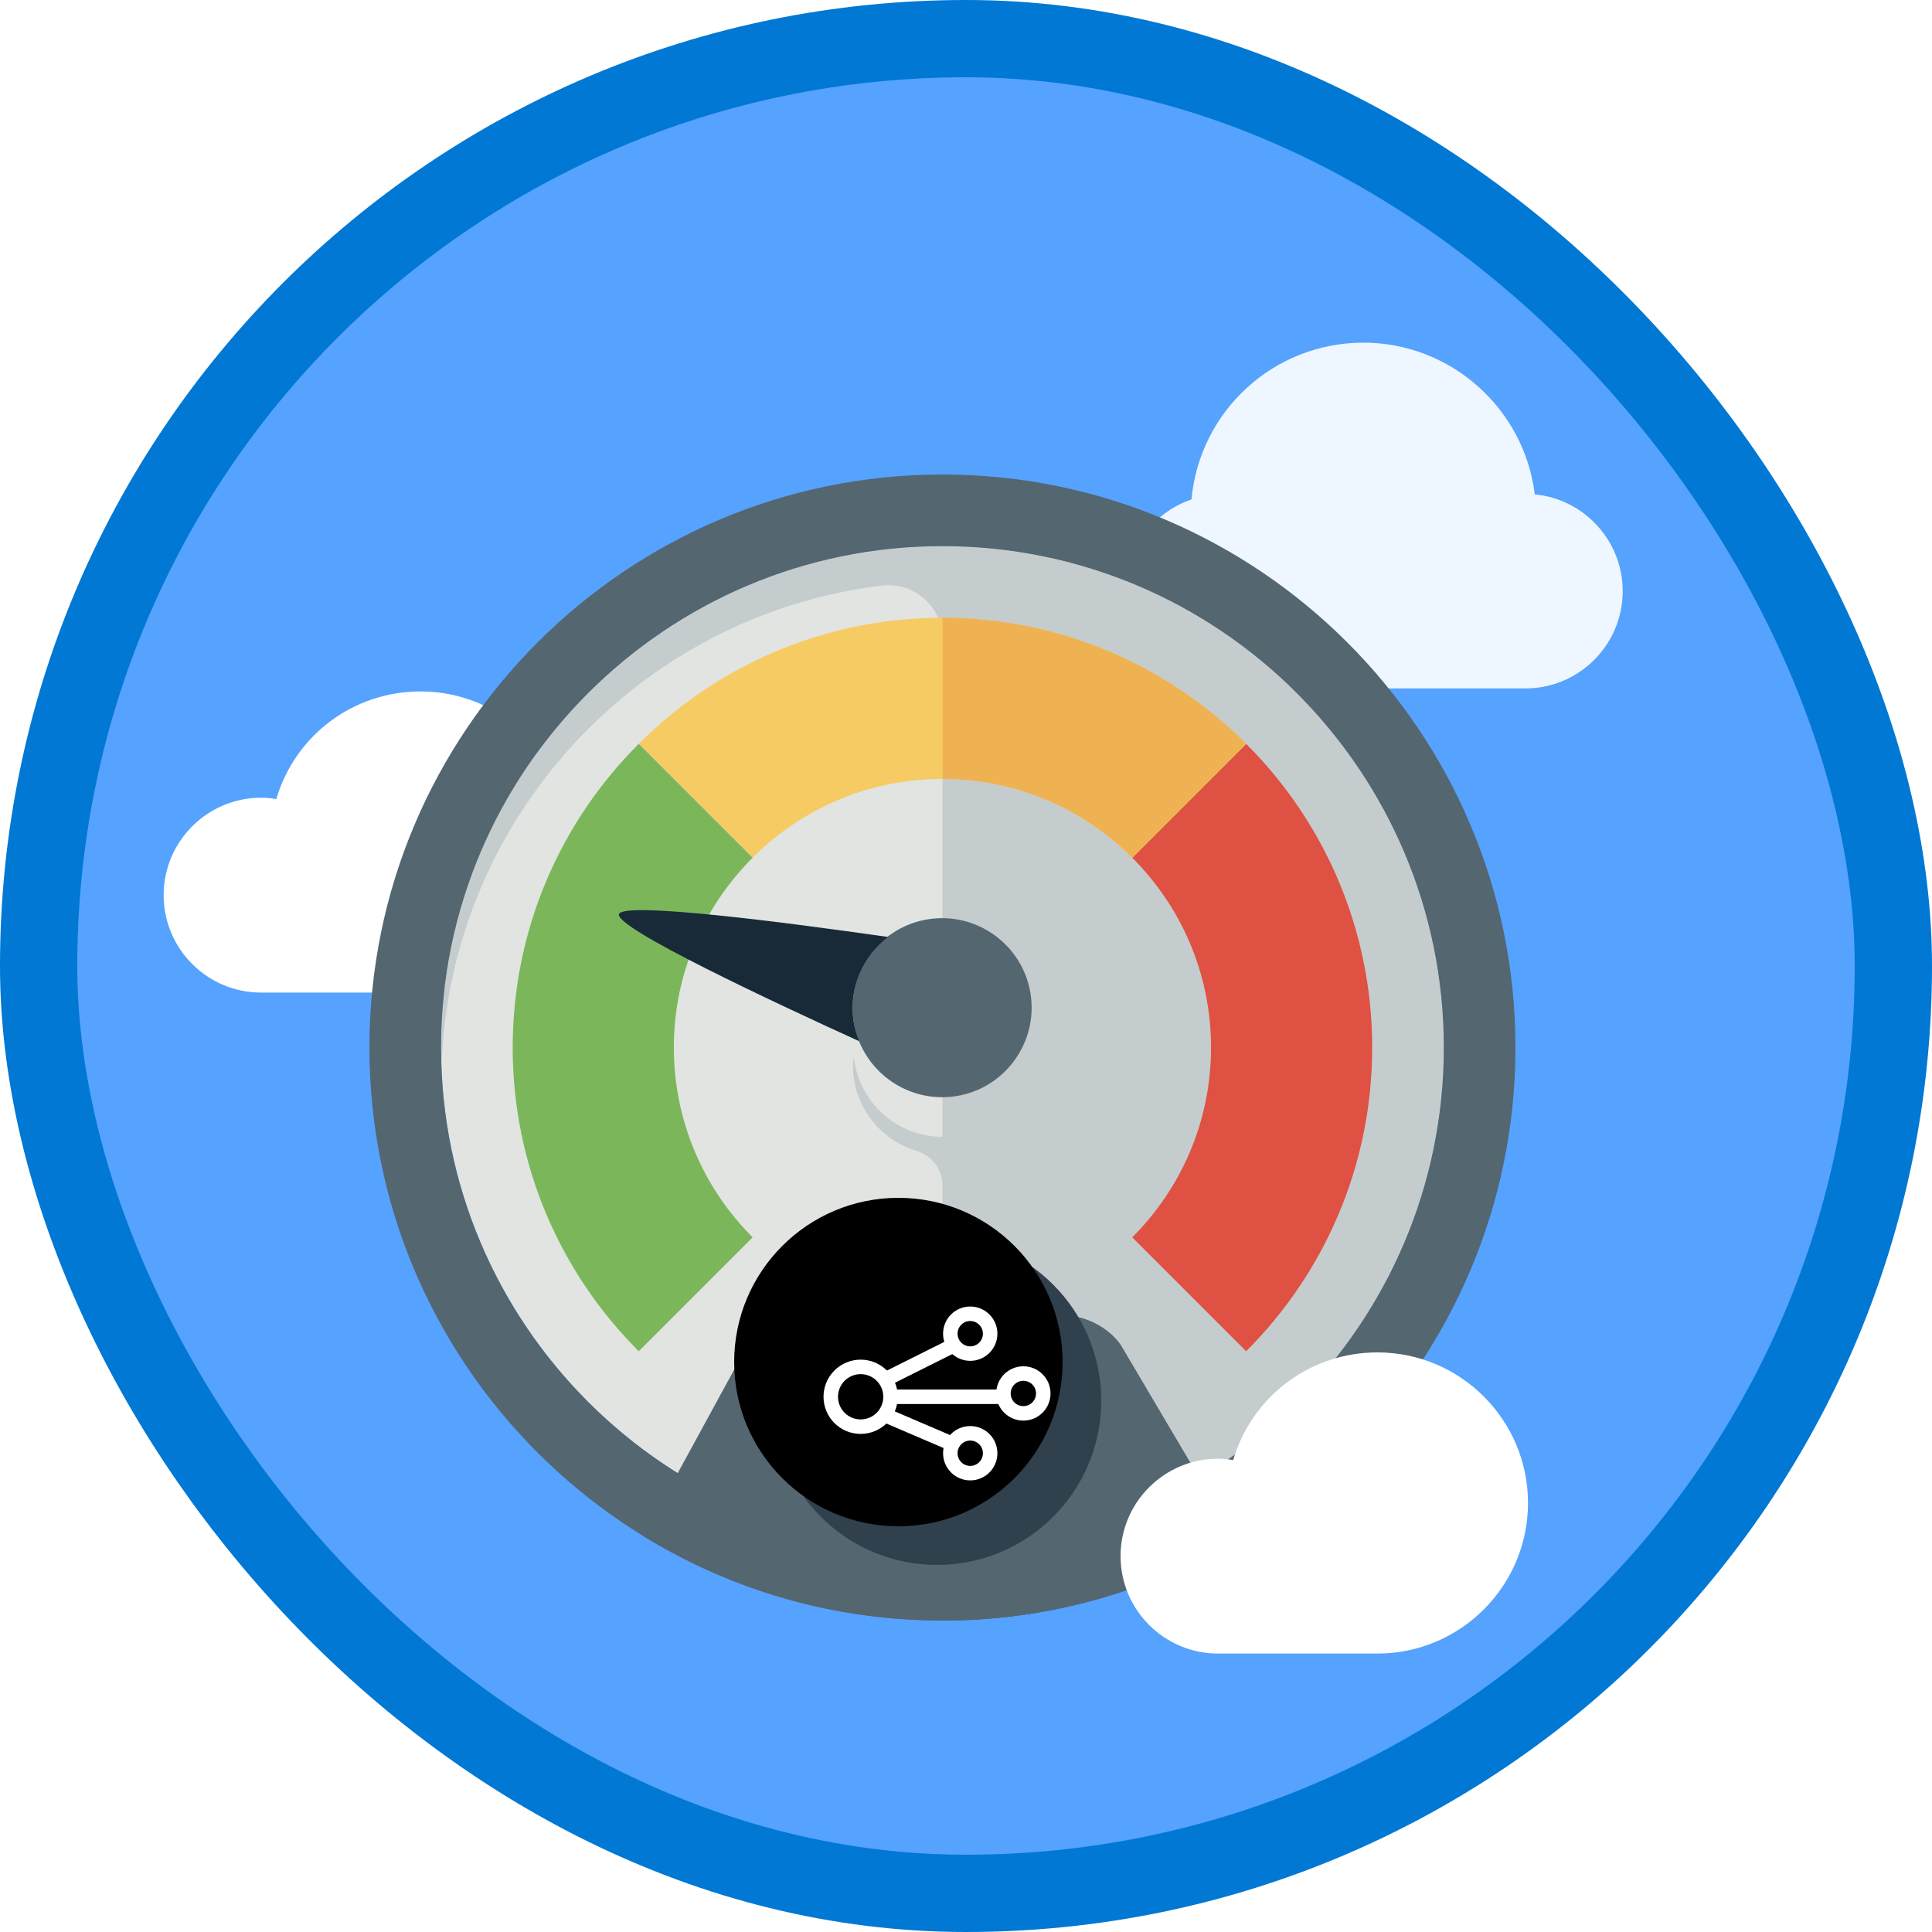
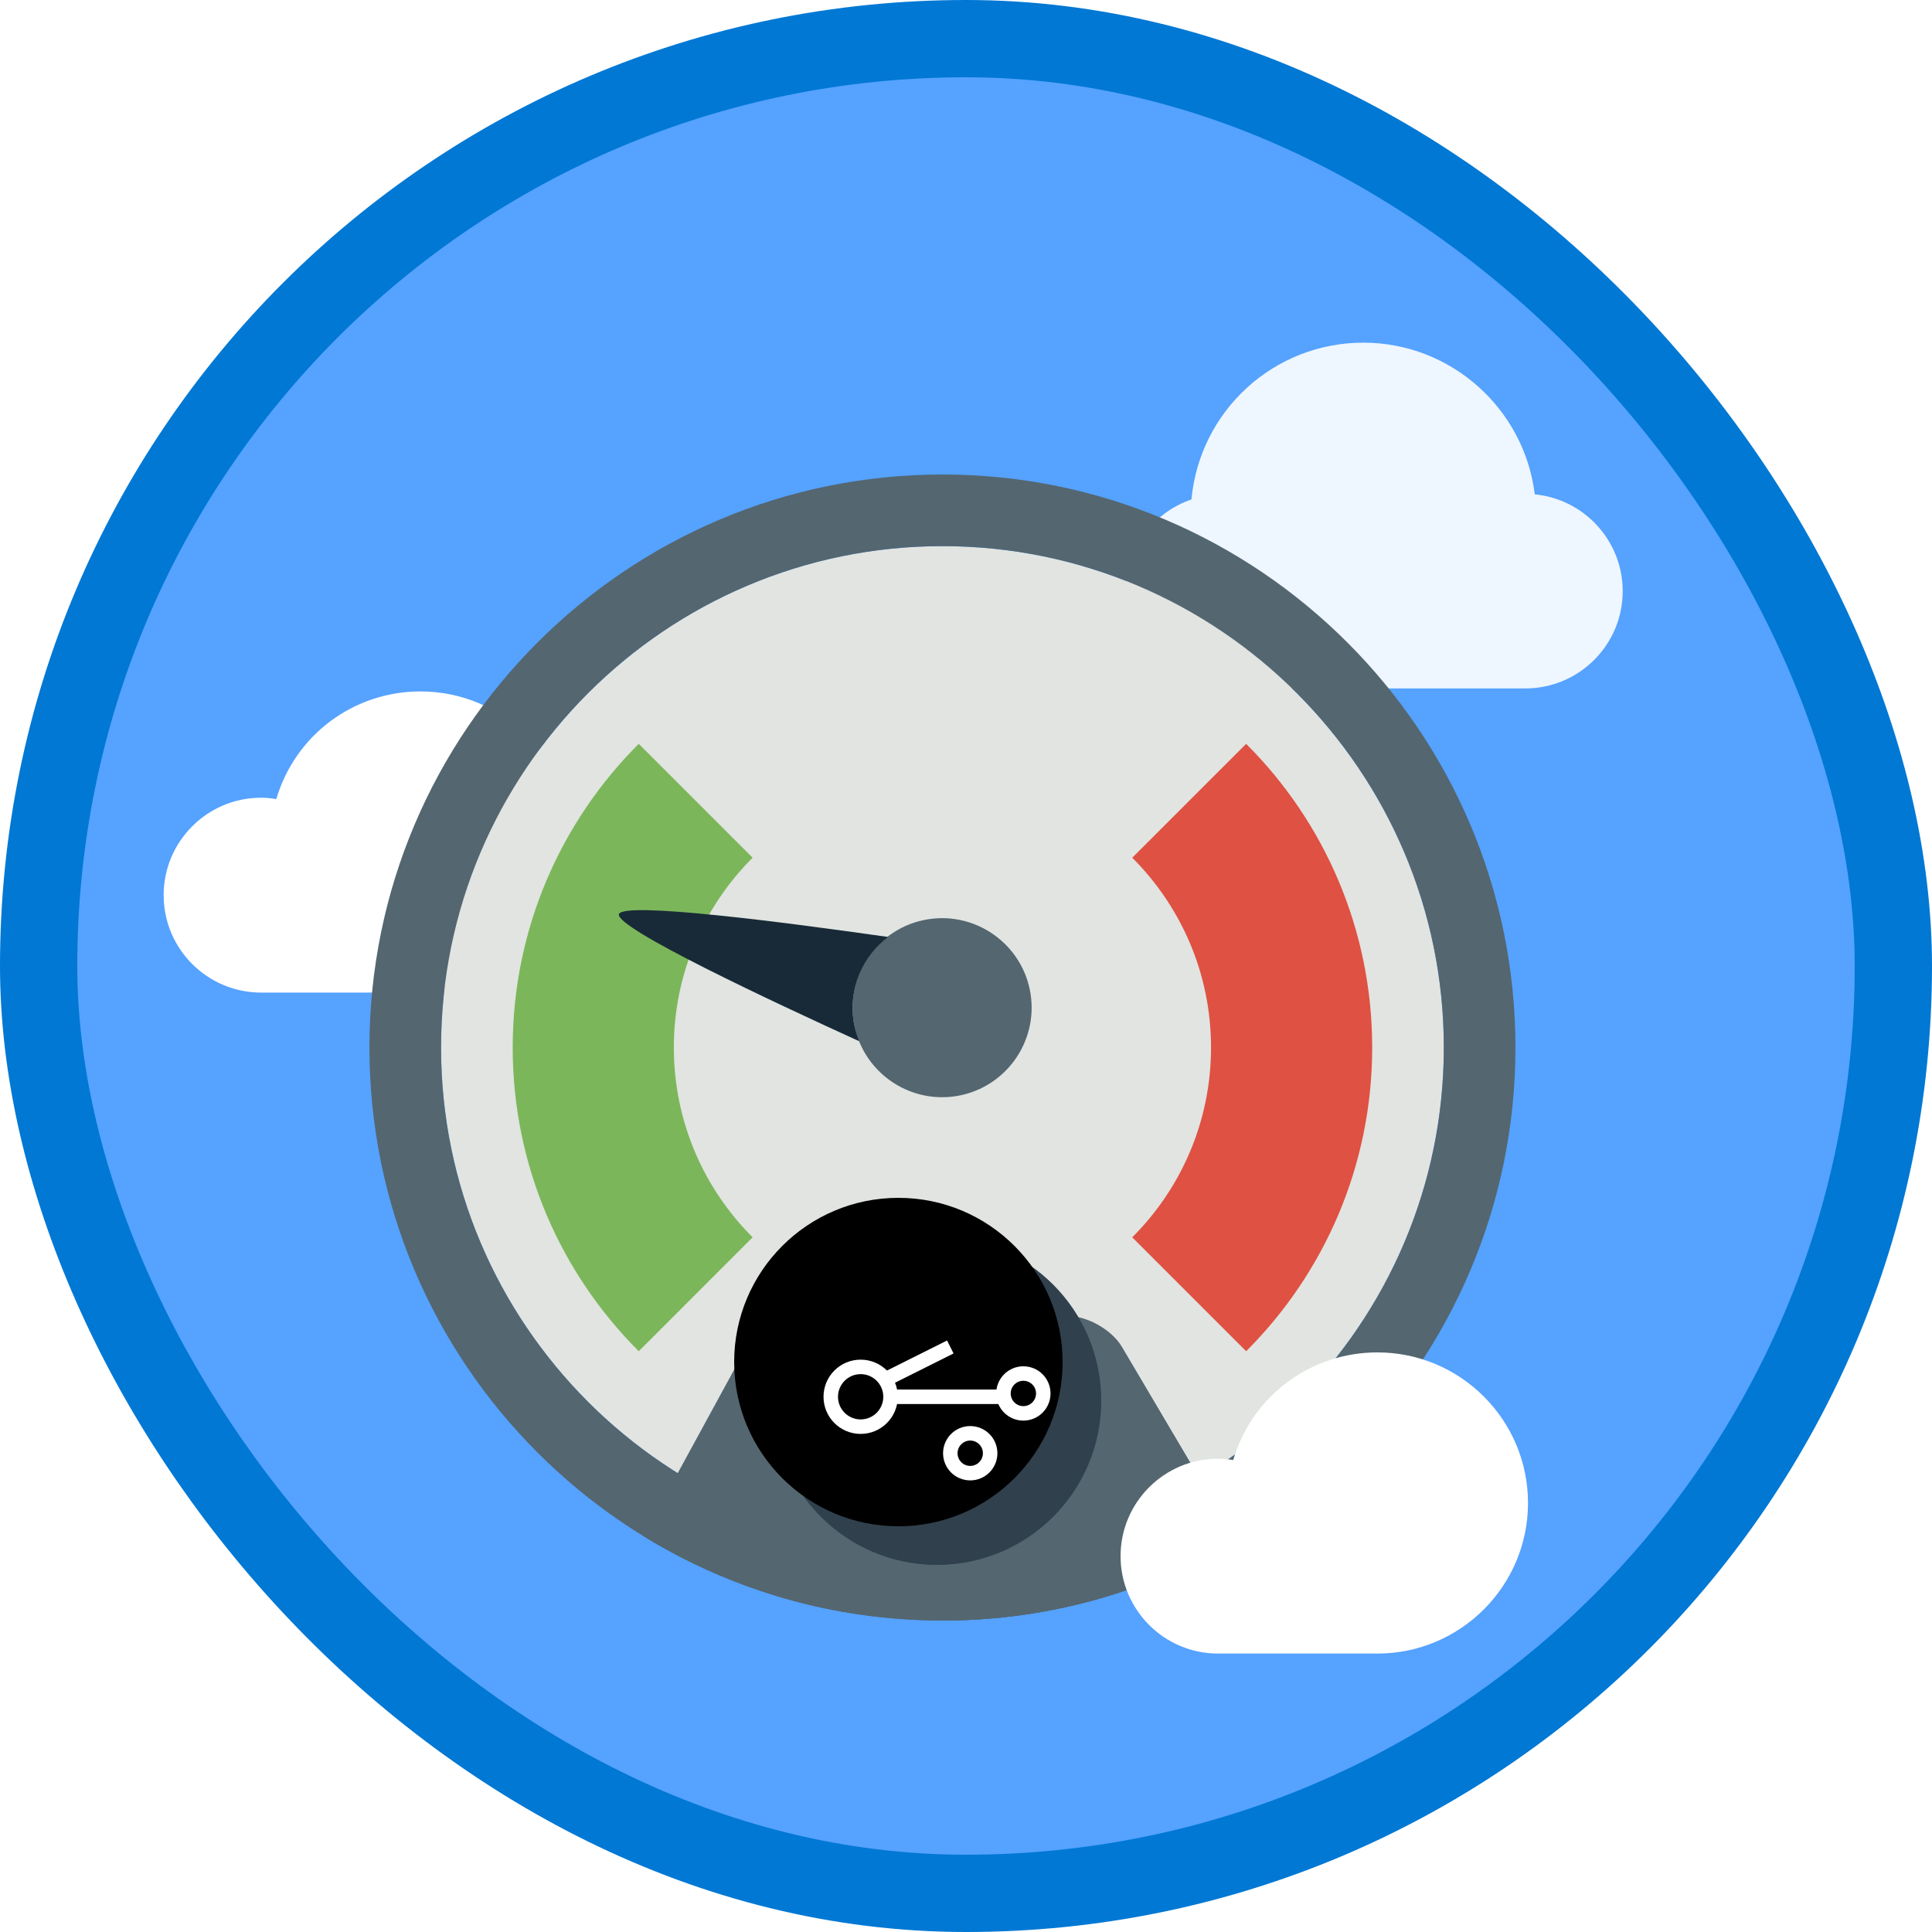
<svg xmlns="http://www.w3.org/2000/svg" xmlns:xlink="http://www.w3.org/1999/xlink" width="100px" height="100px" viewBox="0 0 100 100" version="1.1">
  <title>Host an API with Azure App Service/improve-the-performance-of-an-api-by-adding-a-caching-policy-in-azure-api-management</title>
  <desc>Created with Sketch.</desc>
  <defs>
    <rect id="path-1" x="0" y="0" width="96" height="96" rx="48" />
    <filter x="-6.7%" y="-6.7%" width="113.3%" height="113.3%" filterUnits="objectBoundingBox" id="filter-3">
      <feOffset dx="0" dy="2" in="SourceAlpha" result="shadowOffsetOuter1" />
      <feColorMatrix values="0 0 0 0 0   0 0 0 0 0   0 0 0 0 0  0 0 0 0.102 0" type="matrix" in="shadowOffsetOuter1" result="shadowMatrixOuter1" />
      <feMerge>
        <feMergeNode in="shadowMatrixOuter1" />
        <feMergeNode in="SourceGraphic" />
      </feMerge>
    </filter>
    <circle id="path-4" cx="46.5" cy="70.5" r="8.5" />
    <filter x="-5.9%" y="-5.9%" width="111.8%" height="111.8%" filterUnits="objectBoundingBox" id="filter-5">
      <feOffset dx="-2" dy="-2" in="SourceAlpha" result="shadowOffsetInner1" />
      <feComposite in="shadowOffsetInner1" in2="SourceAlpha" operator="arithmetic" k2="-1" k3="1" result="shadowInnerInner1" />
      <feColorMatrix values="0 0 0 0 0   0 0 0 0 0   0 0 0 0 0  0 0 0 0.1 0" type="matrix" in="shadowInnerInner1" />
    </filter>
  </defs>
  <g id="Badges" stroke="none" stroke-width="1" fill="none" fill-rule="evenodd">
    <g id="Host-an-API-with-Azure-App-Service" transform="translate(-50, -660)">
      <g id="Host-an-API-with-Azure-App-Service/improve-the-performance-of-an-api-by-adding-a-caching-policy-in-azure-api-management" transform="translate(50, 660)">
        <g id="Mask" transform="translate(2, 2)">
          <mask id="mask-2" fill="white">
            <use xlink:href="#path-1" />
          </mask>
          <use id="BG" fill="#55A2FF" xlink:href="#path-1" />
          <g id="Gauge" mask="url(#mask-2)">
            <g transform="translate(6, 15)">
              <path d="M13.766,34.376 L5.513,34.376 C2.732,34.376 0.47,32.114 0.47,29.333 C0.47,26.552 2.732,24.29 5.513,24.29 C5.768,24.29 6.025,24.313 6.3,24.362 C7.275,21.058 10.284,18.788 13.766,18.788 C18.063,18.788 21.559,22.285 21.559,26.582 C21.559,30.88 18.063,34.376 13.766,34.376 Z" id="Cloud" fill="#FFFFFF" fill-rule="nonzero" />
              <path d="M70.958,18.632 L55.298,18.632 C52.523,18.632 50.265,16.374 50.265,13.599 C50.265,11.439 51.646,9.542 53.67,8.851 C54.092,4.269 57.927,0.736 62.569,0.736 C67.093,0.736 70.896,4.146 71.44,8.588 C73.99,8.832 75.991,10.986 75.991,13.599 C75.991,16.374 73.733,18.632 70.958,18.632 Z" id="Cloud" fill="#FFFFFF" fill-rule="nonzero" opacity="0.9" />
              <g id="Meter" filter="url(#filter-3)" stroke-width="1" fill="none" fill-rule="evenodd" transform="translate(11.122, 5.561)">
                <path d="M29.659,3.707 C15.348,3.707 3.707,15.348 3.707,29.659 C3.707,43.968 15.348,55.61 29.659,55.61 C43.968,55.61 55.61,43.968 55.61,29.659 C55.61,15.348 43.968,3.707 29.659,3.707" id="Fill-309" fill="#E1E4E1" />
-                 <path d="M55.444,26.692 C54.117,14.787 44.53,5.201 32.625,3.873 C16.993,2.13 3.707,14.371 3.707,29.659 C3.707,29.969 3.72,30.277 3.73,30.585 C4.185,17.753 13.993,7.261 26.531,5.748 C28.191,5.548 29.659,6.843 29.659,8.515 L29.659,34.279 C27.283,34.278 25.307,32.473 25.068,30.122 C25.047,30.33 25.02,30.537 25.027,30.752 C25.101,32.779 26.474,34.448 28.313,35.006 C29.104,35.246 29.659,35.955 29.659,36.782 L29.659,55.61 C44.946,55.61 57.187,42.324 55.444,26.692" id="Fill-310" fill="#C5CCCD" />
                <path d="M29.659,59.317 C35.201,59.317 40.392,57.785 44.834,55.127 L38.944,45.157 C38.424,44.279 37.166,43.561 36.146,43.561 L22.244,43.561 C21.224,43.561 19.991,44.293 19.502,45.188 L14.18,54.946 C18.69,57.716 23.99,59.317 29.659,59.317" id="Fill-311" fill="#546670" />
                <path d="M51.902,29.659 C51.902,35.794 49.409,41.355 45.378,45.378 L39.483,39.483 C42.004,36.962 43.561,33.497 43.561,29.659 C43.561,25.821 42.004,22.355 39.483,19.834 L45.378,13.94 C49.409,17.962 51.902,23.523 51.902,29.659" id="Fill-312" fill="#DF5142" />
-                 <path d="M45.378,13.94 L39.483,19.834 C36.962,17.313 33.496,15.756 29.659,15.756 C25.821,15.756 22.355,17.313 19.834,19.834 L13.94,13.94 C17.962,9.907 23.523,7.415 29.659,7.415 C35.794,7.415 41.355,9.907 45.378,13.94" id="Fill-313" fill="#F7CB64" />
                <path d="M15.756,29.659 C15.756,33.497 17.313,36.962 19.834,39.483 L13.94,45.378 C9.908,41.355 7.415,35.794 7.415,29.659 C7.415,23.523 9.908,17.962 13.94,13.94 L19.834,19.834 C17.313,22.355 15.756,25.821 15.756,29.659" id="Fill-314" fill="#7CB65A" />
                <path d="M36.146,43.561 L29.659,43.561 L29.659,59.317 C35.201,59.317 40.392,57.785 44.834,55.127 L38.944,45.157 C38.424,44.279 37.166,43.561 36.146,43.561" id="Fill-317" fill="#546670" />
-                 <path d="M29.659,55.61 C15.348,55.61 3.707,43.969 3.707,29.659 C3.707,15.348 15.348,3.707 29.659,3.707 C43.969,3.707 55.61,15.348 55.61,29.659 C55.61,43.969 43.969,55.61 29.659,55.61 Z M29.659,0 C13.305,0 0,13.305 0,29.659 C0,46.012 13.305,59.317 29.659,59.317 C46.012,59.317 59.317,46.012 59.317,29.659 C59.317,13.305 46.012,0 29.659,0 L29.659,0 Z" id="Fill-318" fill="#546670" />
-                 <path d="M39.483,19.834 L45.378,13.94 C41.355,9.908 35.794,7.415 29.659,7.415 L29.659,15.756 C33.496,15.756 36.962,17.313 39.483,19.834" id="Fill-321" fill="#EFB252" />
+                 <path d="M29.659,55.61 C15.348,55.61 3.707,43.969 3.707,29.659 C3.707,15.348 15.348,3.707 29.659,3.707 C43.969,3.707 55.61,15.348 55.61,29.659 C55.61,43.969 43.969,55.61 29.659,55.61 Z M29.659,0 C13.305,0 0,13.305 0,29.659 C0,46.012 13.305,59.317 29.659,59.317 C46.012,59.317 59.317,46.012 59.317,29.659 C59.317,13.305 46.012,0 29.659,0 Z" id="Fill-318" fill="#546670" />
                <path d="M36.146,50.976 C36.146,51.995 35.312,52.829 34.293,52.829 L24.098,52.829 C23.078,52.829 22.244,51.995 22.244,50.976 L22.244,48.195 C22.244,47.176 23.078,46.341 24.098,46.341 L34.293,46.341 C35.312,46.341 36.146,47.176 36.146,48.195 L36.146,50.976" id="Fill-322" fill="#30404D" />
                <path d="M34.293,46.341 L24.098,46.341 C23.078,46.341 22.244,47.176 22.244,48.195 L22.244,49.122 C22.244,48.102 23.078,47.268 24.098,47.268 L34.293,47.268 C35.312,47.268 36.146,48.102 36.146,49.122 L36.146,48.195 C36.146,47.176 35.312,46.341 34.293,46.341" id="Fill-323" fill="#182A37" />
              </g>
              <g id="Pin" stroke-width="1" fill="none" fill-rule="evenodd" transform="translate(23.171, 29.659)">
                <path d="M16.861,0.923 C19.385,0.52 21.766,2.245 22.168,4.767 C22.572,7.292 20.847,9.672 18.324,10.075 C15.8,10.478 13.419,8.753 13.016,6.23 C12.613,3.707 14.339,1.326 16.861,0.923 Z" id="Fill-315" fill="#546670" />
                <path d="M13.016,6.23 C13.073,6.583 13.176,6.917 13.305,7.236 C8.812,5.19 0.684,1.382 0.864,0.663 C1.036,-0.018 9.491,1.081 14.789,1.838 C13.483,2.841 12.739,4.494 13.016,6.23 Z" id="Fill-316" fill="#182A37" />
              </g>
              <path d="M63.295,68.588 L55.043,68.588 C52.262,68.588 50,66.325 50,63.545 C50,60.764 52.262,58.502 55.043,58.502 C55.298,58.502 55.555,58.525 55.83,58.573 C56.805,55.27 59.813,53 63.295,53 C67.593,53 71.089,56.496 71.089,60.794 C71.089,65.091 67.593,68.588 63.295,68.588 Z" id="Cloud" fill="#FFFFFF" fill-rule="nonzero" />
            </g>
          </g>
          <g id="Oval" mask="url(#mask-2)">
            <use fill="#30404D" fill-rule="evenodd" xlink:href="#path-4" />
            <use fill="black" fill-opacity="1" filter="url(#filter-5)" xlink:href="#path-4" />
          </g>
          <g id="Api-Hosting" mask="url(#mask-2)" fill-rule="nonzero" stroke="#FFFFFF" stroke-width="0.75">
            <g transform="translate(41, 66)">
              <circle id="Oval" cx="1.547" cy="4.297" r="1.547" />
-               <circle id="Oval" cx="7.219" cy="1.031" r="1.031" />
              <circle id="Oval" cx="7.219" cy="7.219" r="1.031" />
              <circle id="Oval" cx="9.969" cy="4.125" r="1.031" />
              <path d="M3.094,4.297 L8.938,4.297" id="Path-110" />
-               <path d="M2.75,5.219 L6.188,6.692" id="Path-110" />
              <path d="M2.75,3.438 L6.188,1.719" id="Path-110" />
            </g>
          </g>
        </g>
        <g id="Azure-Border" stroke="#0078D4" stroke-width="4">
          <rect x="2" y="2" width="96" height="96" rx="48" />
        </g>
      </g>
    </g>
  </g>
</svg>